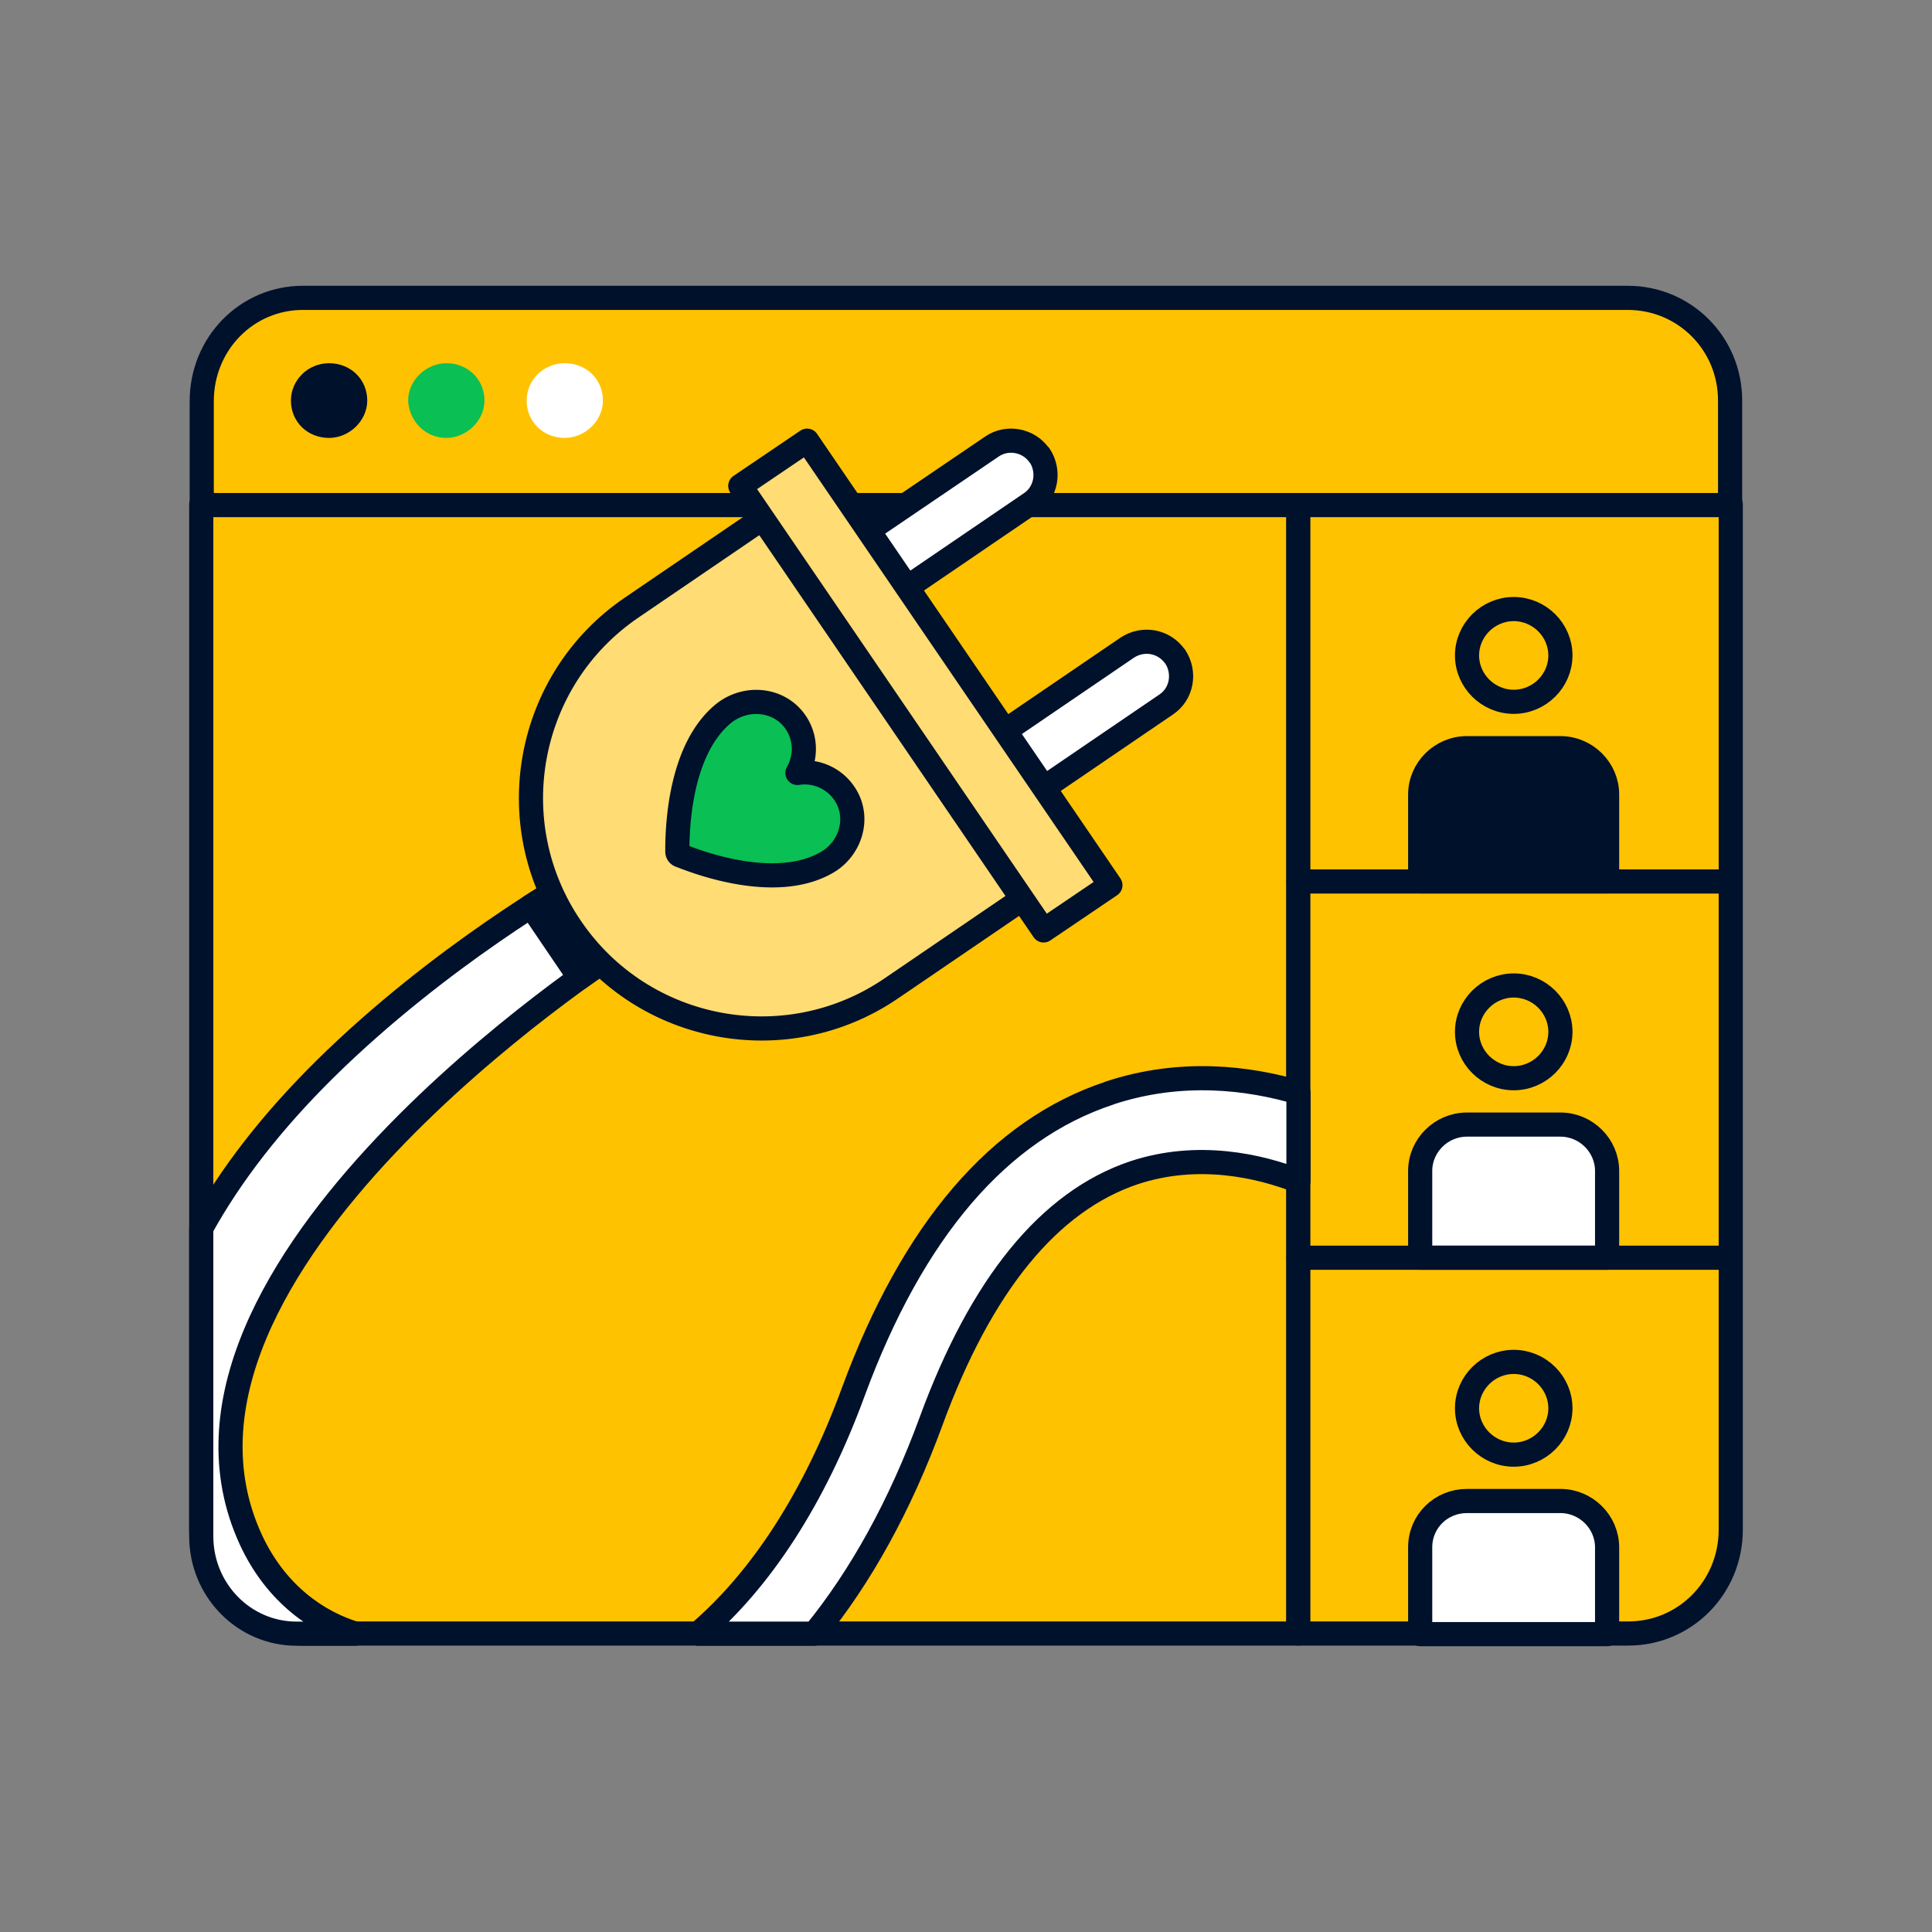
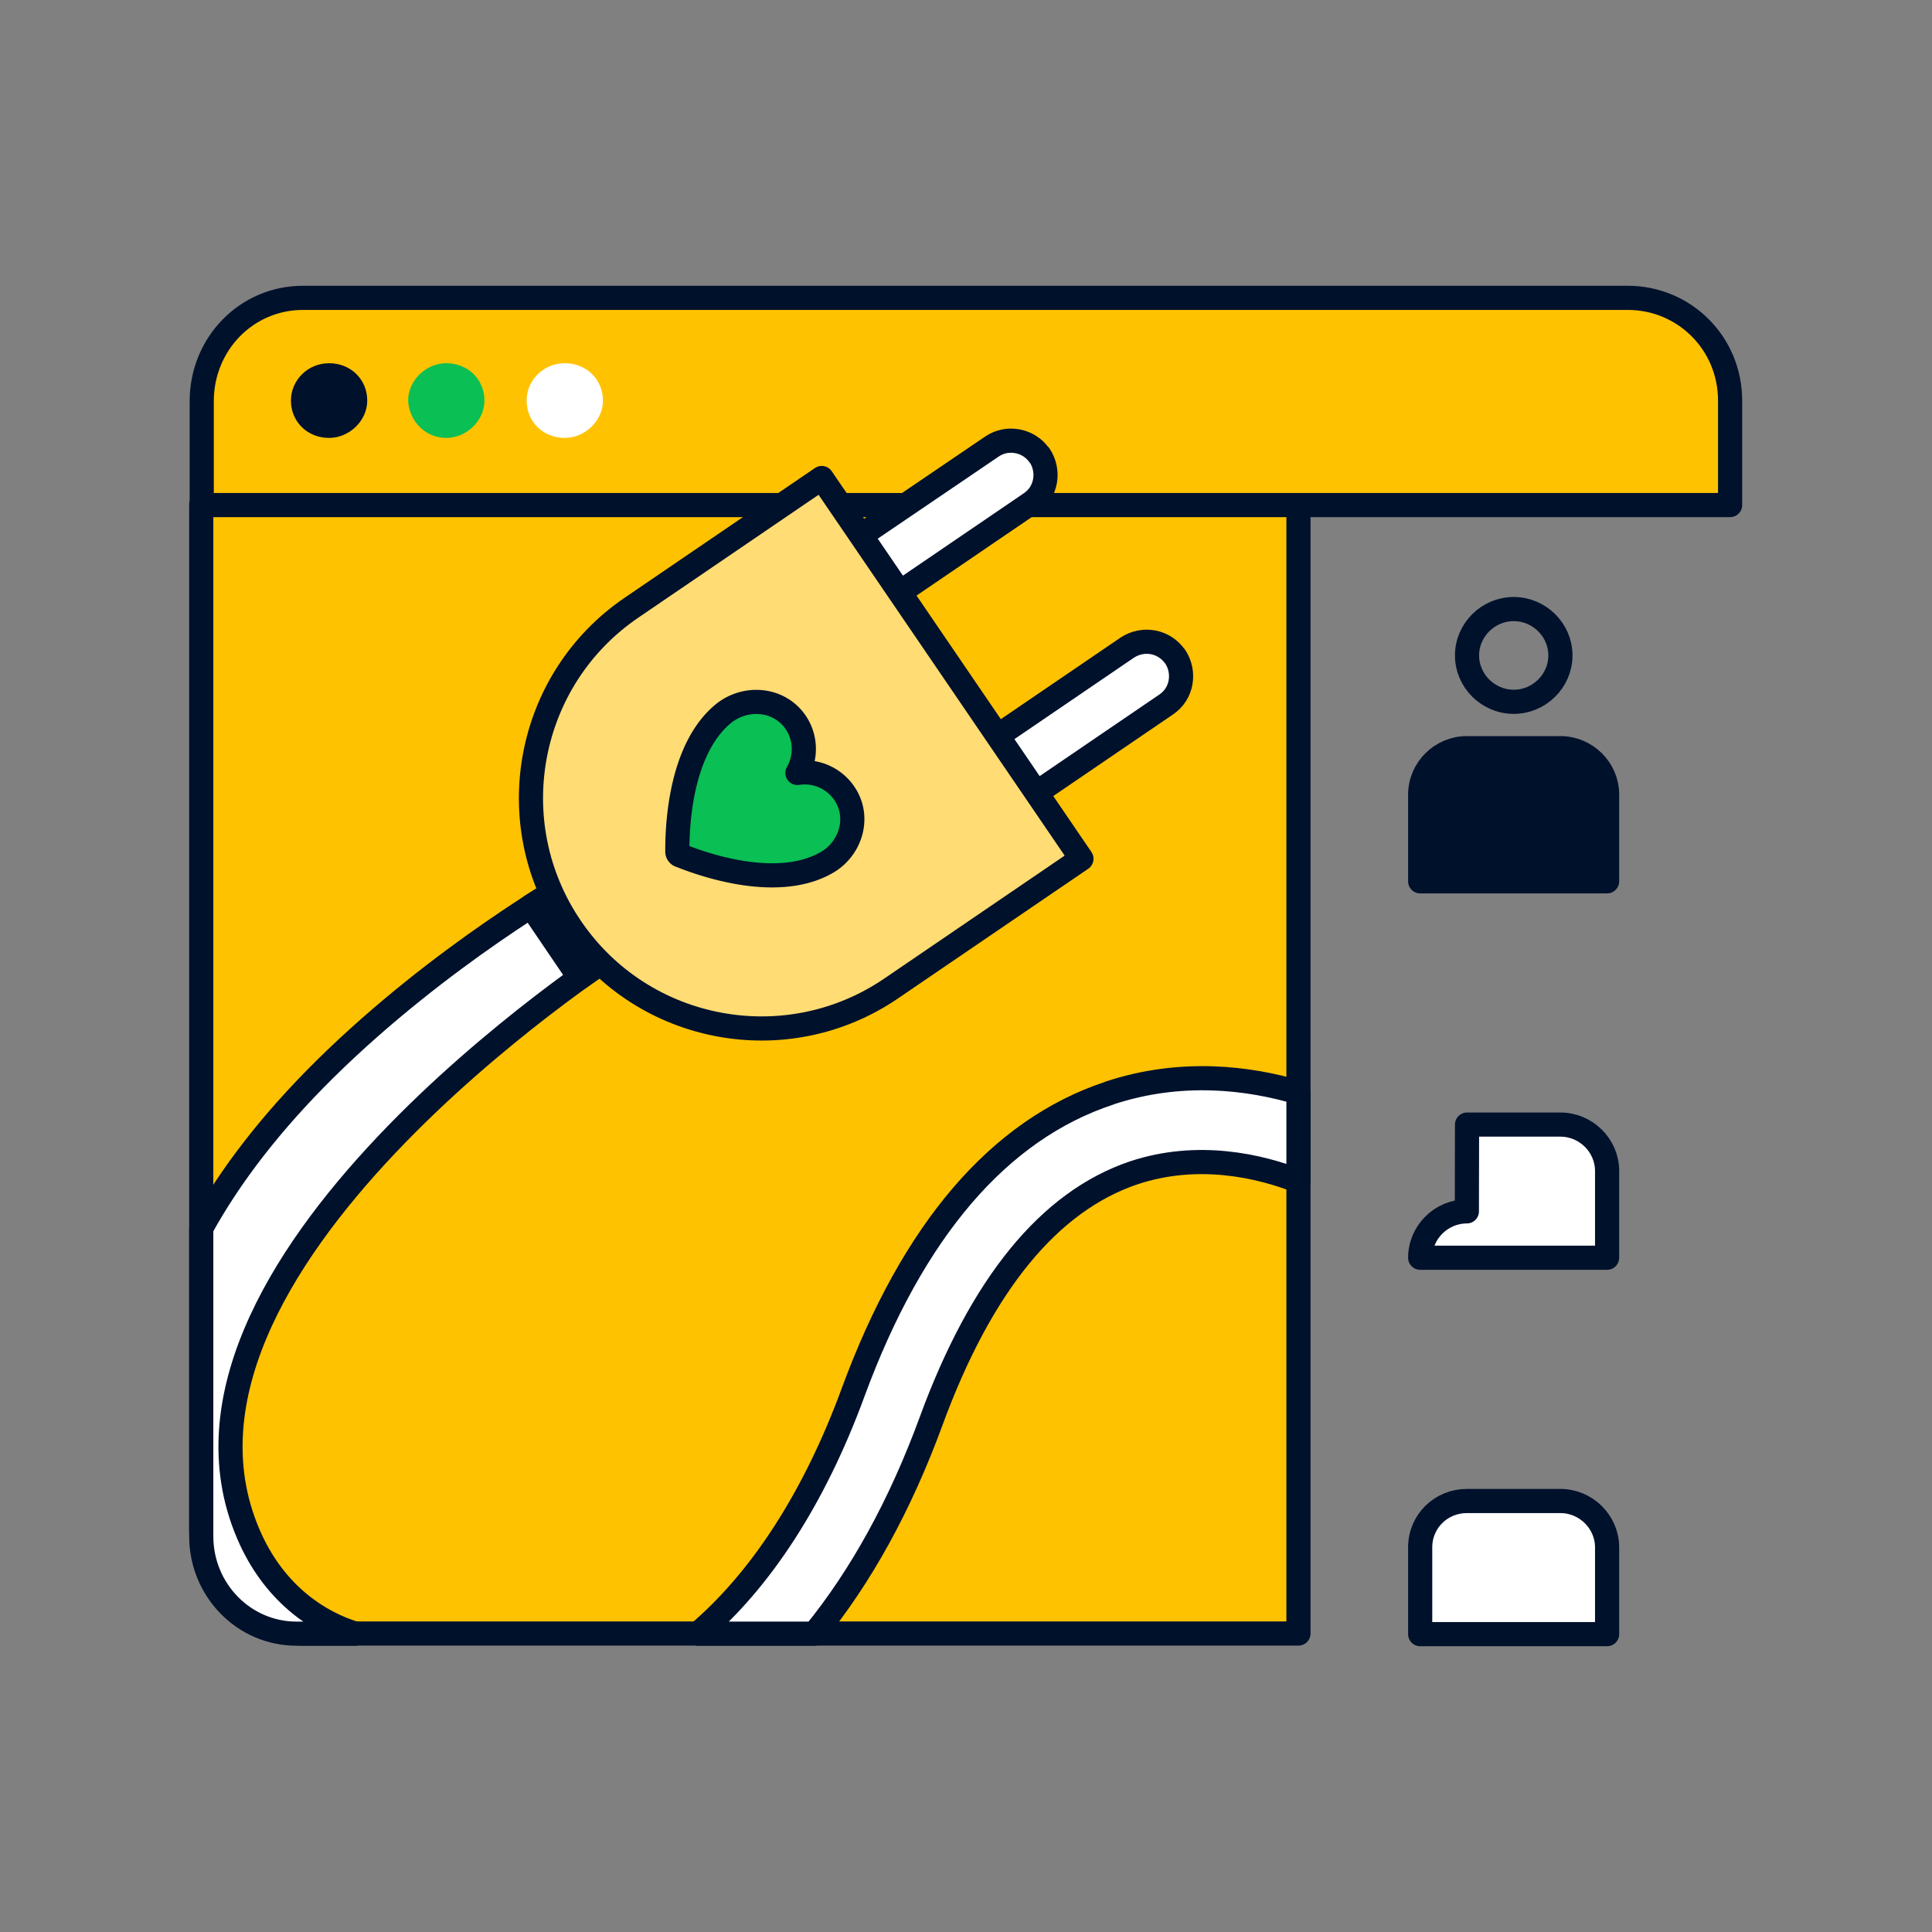
<svg xmlns="http://www.w3.org/2000/svg" fill="none" viewBox="0 0 120 120">
  <rect x="0" y="0" width="120" height="120" fill="#808080" stroke="none" />
  <path fill="#FFC200" stroke="#00112C" stroke-linecap="round" stroke-linejoin="round" stroke-width="1.5" d="M80.65 31.33v70.13H18.86c-3.51 0-6.36-2.89-6.36-6.45V31.33z" />
-   <path fill="#FFC200" stroke="#00112C" stroke-linecap="round" stroke-linejoin="round" stroke-width="1.5" d="M107.5 31.33v63.68c0 3.59-2.84 6.45-6.36 6.45h-20.5V31.33h26.86" />
  <path fill="#FFC200" stroke="#00112C" stroke-linecap="round" stroke-linejoin="round" stroke-width="1.5" d="M101.11 18.5H18.82c-3.51 0-6.29 2.86-6.29 6.42v6.45h94.93v-6.49c0-3.56-2.84-6.38-6.36-6.38z" />
  <path fill="#00112C" stroke="#00112C" stroke-linecap="round" stroke-linejoin="round" stroke-width="1.5" d="M20.44 26.45c.84 0 1.62-.73 1.62-1.57 0-.91-.7-1.57-1.62-1.57s-1.62.73-1.62 1.57c0 .91.7 1.57 1.62 1.57" />
  <path fill="#0ABF53" stroke="#0ABF53" stroke-linecap="round" stroke-linejoin="round" stroke-width="1.5" d="M27.72 26.45c.84 0 1.62-.73 1.62-1.57 0-.91-.7-1.57-1.62-1.57-.84 0-1.62.73-1.62 1.57.07.91.77 1.57 1.62 1.57" />
  <path fill="#fff" stroke="#fff" stroke-linecap="round" stroke-linejoin="round" stroke-width="1.5" d="M35.08 26.45c.84 0 1.62-.73 1.62-1.57 0-.91-.7-1.57-1.62-1.57s-1.62.73-1.62 1.57c0 .91.7 1.57 1.62 1.57" />
  <path stroke="#00112C" stroke-linecap="round" stroke-linejoin="round" stroke-width="1.5" d="M94.02 43.59c1.59 0 2.9-1.3 2.9-2.88s-1.31-2.88-2.9-2.88-2.9 1.3-2.9 2.88 1.31 2.88 2.9 2.88" />
  <path fill="#00112C" stroke="#00112C" stroke-linecap="round" stroke-linejoin="round" stroke-width="1.5" d="M91.12 46.47h5.8c1.59 0 2.9 1.3 2.9 2.88v5.39H88.21v-5.39c0-1.58 1.31-2.88 2.9-2.88z" />
-   <path stroke="#00112C" stroke-linecap="round" stroke-linejoin="round" stroke-width="1.5" d="M94.02 66.97c1.59 0 2.9-1.3 2.9-2.88s-1.31-2.88-2.9-2.88-2.9 1.3-2.9 2.88 1.31 2.88 2.9 2.88" />
-   <path fill="#fff" stroke="#00112C" stroke-linecap="round" stroke-linejoin="round" stroke-width="1.5" d="M91.12 69.85h5.8c1.59 0 2.9 1.3 2.9 2.88v5.39H88.21v-5.39c0-1.58 1.31-2.88 2.9-2.88z" />
-   <path stroke="#00112C" stroke-linecap="round" stroke-linejoin="round" stroke-width="1.5" d="M94.02 90.35c1.59 0 2.9-1.3 2.9-2.88s-1.31-2.88-2.9-2.88-2.9 1.3-2.9 2.88 1.31 2.88 2.9 2.88" />
+   <path fill="#fff" stroke="#00112C" stroke-linecap="round" stroke-linejoin="round" stroke-width="1.5" d="M91.12 69.85h5.8c1.59 0 2.9 1.3 2.9 2.88v5.39H88.21c0-1.58 1.31-2.88 2.9-2.88z" />
  <path fill="#fff" stroke="#00112C" stroke-linecap="round" stroke-linejoin="round" stroke-width="1.5" d="M91.12 93.23h5.8c1.59 0 2.9 1.3 2.9 2.88v5.39H88.21v-5.39c0-1.63 1.31-2.88 2.9-2.88z" />
-   <path stroke="#00112C" stroke-linecap="round" stroke-linejoin="round" stroke-width="1.5" d="M80.65 54.75h26.82M80.65 78.12h26.82" />
  <path fill="#fff" stroke="#00112C" stroke-linecap="round" stroke-linejoin="round" stroke-width="1.5" d="M39.39 55.53c-.69-1.24-2.29-1.7-3.53-1.01-.33.2-8.47 4.78-15.67 11.88-3.34 3.3-5.89 6.61-7.69 9.88v19.14c0 3.34 2.65 6.05 5.92 6.05h3.66c-2.24-.67-4.91-2.39-6.51-5.86-7.69-16.78 22.54-36.35 22.84-36.54 1.24-.69 1.7-2.26.98-3.53zM68.9 67.9c-6.84 2.26-12.2 8.51-15.9 18.55-2.42 6.61-5.76 11.71-9.65 15.02h7.23c2.88-3.53 5.33-7.95 7.26-13.22 3.11-8.47 7.33-13.64 12.6-15.41 3.96-1.31 7.79-.43 10.21.52v-5.5c-3.11-.92-7.3-1.44-11.74.03zM64.57 28.28c.65.98.43 2.32-.56 2.98l-8.41 5.73-2.42-3.53 8.44-5.73c.95-.65 2.29-.39 2.94.56z" />
  <path fill="#00112C" stroke="#00112C" stroke-linecap="round" stroke-linejoin="round" stroke-width="1.5" d="M32.98 56.28 36 60.73l1.3-.91-3.04-4.34z" />
  <path fill="#fff" stroke="#00112C" stroke-linecap="round" stroke-linejoin="round" stroke-width="1.5" d="M72.99 40.78c.65.98.43 2.32-.56 2.98l-8.41 5.73-2.42-3.53 8.41-5.73c.98-.65 2.29-.43 2.98.56z" />
  <path fill="#FFDC74" stroke="#00112C" stroke-linecap="round" stroke-linejoin="round" stroke-width="1.5" d="m51.04 29.69 16.13 23.65-11.81 8.05c-6.51 4.45-15.44 2.78-19.89-3.76-4.45-6.51-2.78-15.44 3.76-19.89z" />
-   <path fill="#FFDC74" stroke="#00112C" stroke-linecap="round" stroke-linejoin="round" stroke-width="1.5" d="M68.97 54.98 50.13 27.37l-4.15 2.81 18.84 27.61z" />
  <path fill="#0ABF53" stroke="#00112C" stroke-linecap="round" stroke-linejoin="round" stroke-width="1.5" d="M52.51 49.38a2.97 2.97 0 0 0-2.98-1.37c.56-.98.56-2.26-.2-3.27-1.05-1.37-3.04-1.5-4.38-.43-2.85 2.32-2.88 7.49-2.88 8.57 0 .13.07.23.2.26.98.39 5.82 2.26 9.03.46 1.5-.82 2.13-2.75 1.21-4.22" />
</svg>